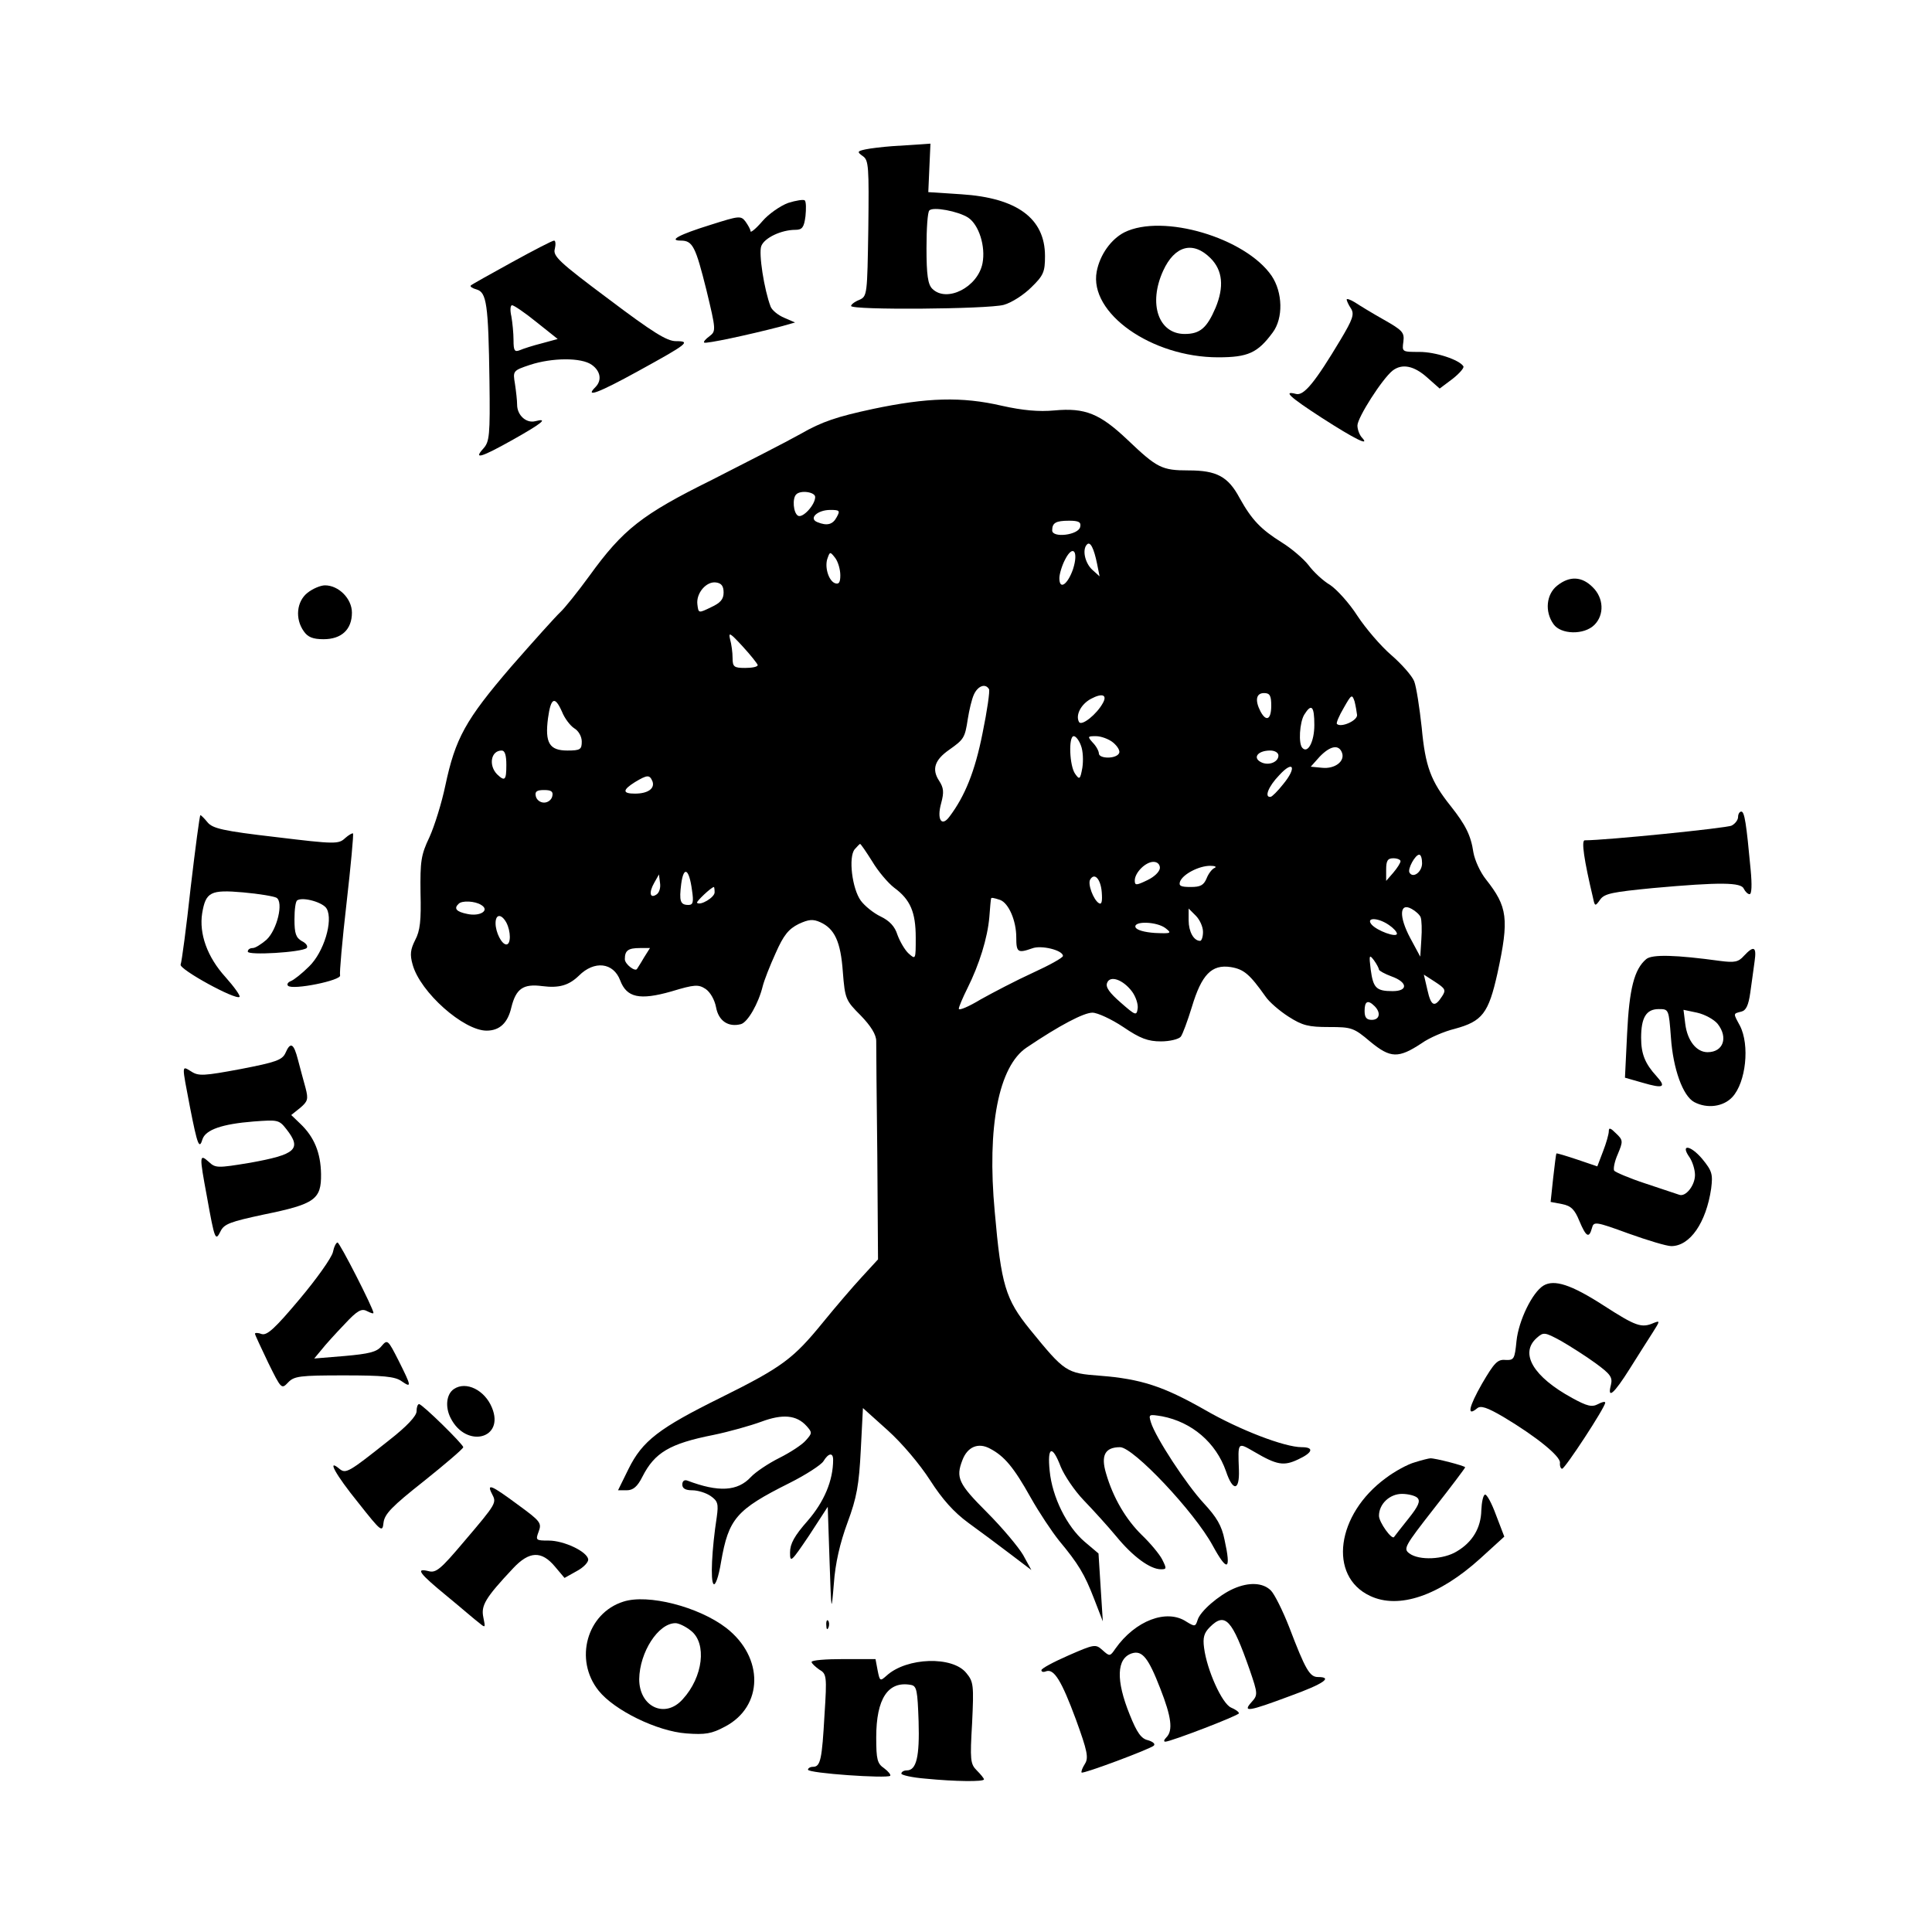
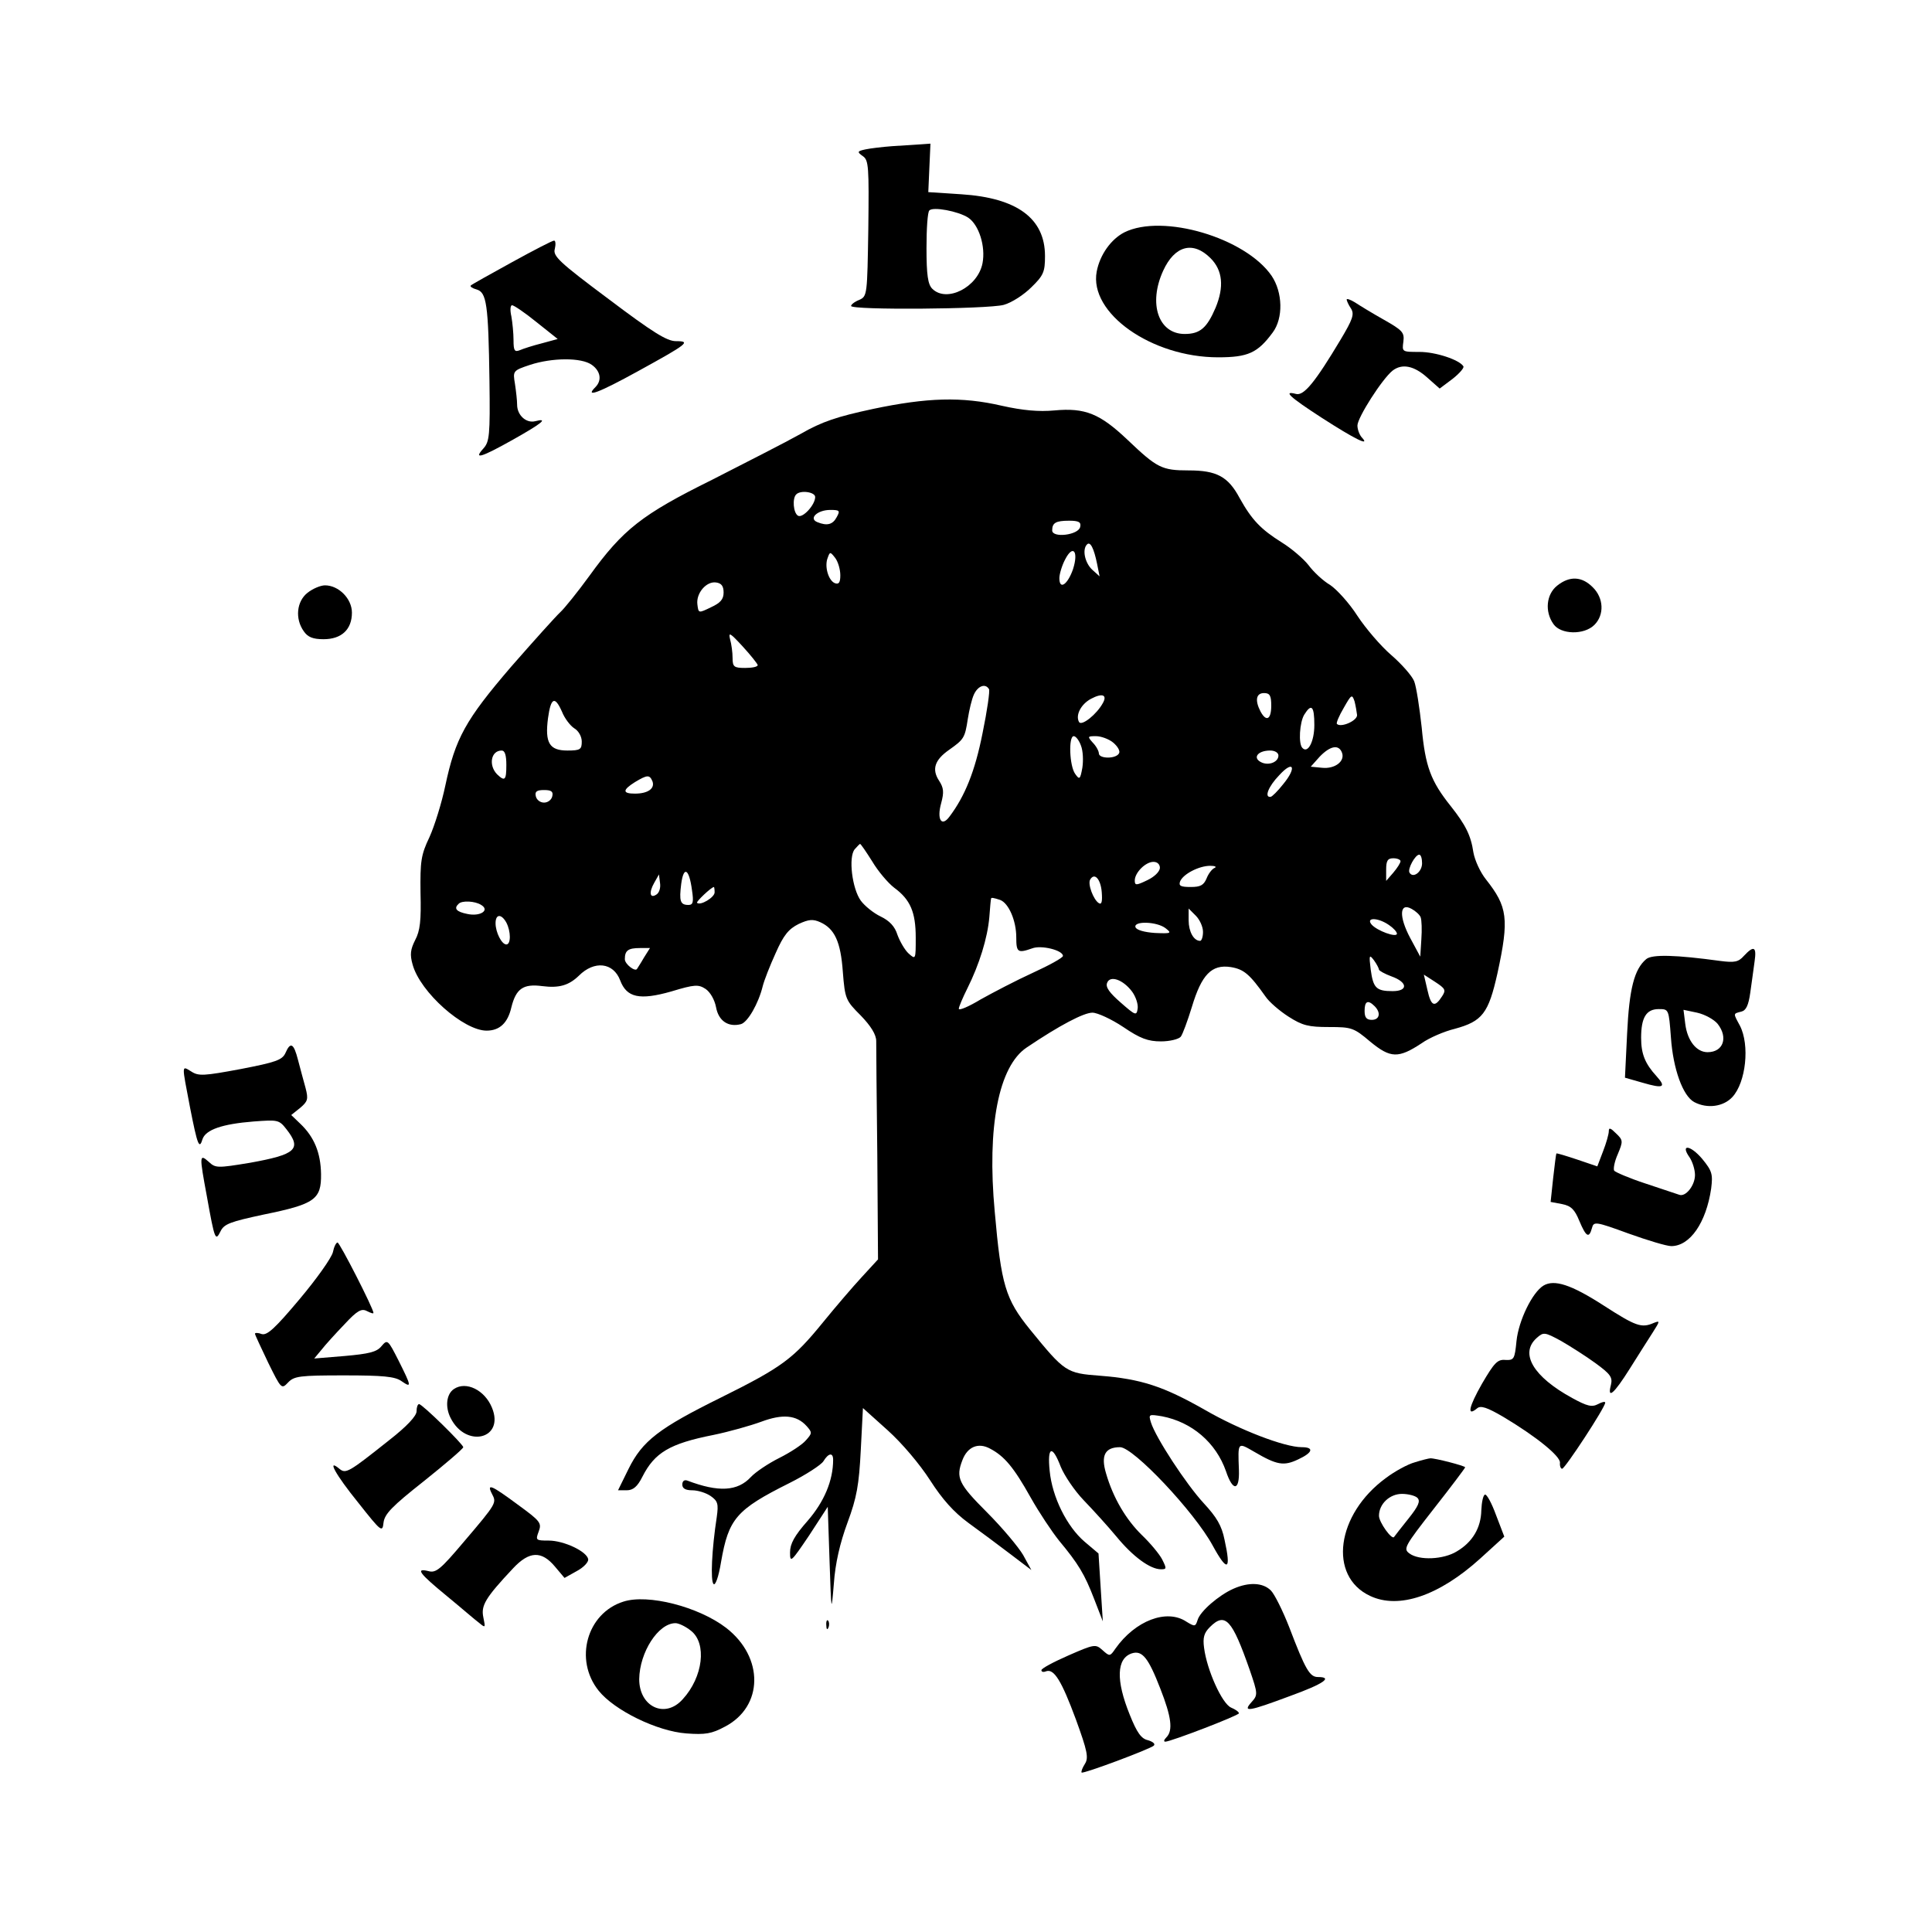
<svg xmlns="http://www.w3.org/2000/svg" version="1.0" width="538pt" height="538pt" viewBox="0 0 538 538" preserveAspectRatio="xMidYMid meet">
  <g transform="translate(0,538) scale(0.1,-0.1)" fill="#000000" stroke="none">
    <path d="M2485 4973 c-27 -2 -61 -6 -75 -9 -23 -5 -24 -7 -7 -19 16 -11 17 -30 15 -201 -3 -185 -3 -189 -25 -199 -13 -5 -23 -13 -23 -17 0 -12 380 -9 425 3 22 6 56 28 77 49 34 33 38 43 38 87 0 105 -78 162 -233 172 l-92 6 3 68 3 67 -28 -2 c-15 -1 -50 -3 -78 -5z m211 -199 c30 -20 49 -80 40 -127 -13 -67 -100 -111 -140 -71 -12 12 -16 38 -16 113 0 54 3 101 8 105 10 11 80 -2 108 -20z" />
-     <path d="M2195 4815 c-22 -8 -55 -31 -72 -51 -18 -21 -33 -33 -33 -28 0 5 -7 17 -14 27 -13 17 -18 16 -97 -9 -87 -27 -119 -44 -83 -44 33 0 41 -17 71 -137 27 -112 27 -115 9 -129 -11 -8 -18 -16 -15 -18 4 -4 122 21 214 45 l39 11 -30 13 c-17 7 -34 21 -38 31 -18 47 -34 149 -26 169 9 23 56 45 95 45 19 0 24 7 28 38 2 20 2 40 -2 44 -3 3 -24 0 -46 -7z" />
    <path d="M3131 4733 c-37 -19 -68 -62 -77 -109 -22 -116 153 -239 338 -239 83 0 110 12 152 69 30 40 28 112 -3 158 -73 106 -303 174 -410 121z m240 -72 c34 -34 38 -80 14 -138 -24 -56 -43 -73 -86 -73 -73 0 -102 84 -60 176 32 70 83 84 132 35z" />
    <path d="M1426 4650 c-60 -33 -112 -62 -115 -65 -3 -3 5 -8 16 -11 28 -8 33 -40 36 -255 2 -152 0 -169 -17 -188 -29 -32 -6 -25 83 25 80 45 100 61 61 51 -25 -6 -50 17 -50 46 0 12 -3 38 -6 58 -6 36 -6 37 42 53 61 20 143 21 172 0 24 -17 29 -43 10 -62 -31 -31 9 -16 118 44 140 77 149 84 106 84 -25 0 -65 25 -187 117 -138 103 -156 120 -150 140 3 13 2 23 -2 23 -5 0 -57 -27 -117 -60z m68 -167 l59 -47 -44 -12 c-24 -6 -52 -15 -61 -19 -15 -6 -18 -2 -18 28 0 19 -3 49 -6 66 -4 17 -3 31 2 31 5 0 36 -21 68 -47z" />
    <path d="M3750 4546 c0 -3 5 -15 12 -25 10 -16 5 -30 -29 -87 -70 -117 -102 -157 -124 -151 -38 10 -17 -9 71 -66 93 -60 136 -81 113 -56 -7 7 -13 23 -13 34 0 22 69 130 98 153 26 20 59 14 96 -19 l35 -31 36 27 c19 15 33 31 30 35 -11 18 -77 40 -122 40 -49 0 -49 0 -45 29 3 25 -2 31 -55 61 -32 18 -68 40 -80 48 -13 8 -23 11 -23 8z" />
    <path d="M2430 4241 c-98 -21 -141 -35 -200 -69 -41 -23 -153 -80 -247 -128 -196 -97 -248 -138 -342 -268 -32 -44 -69 -90 -81 -101 -12 -11 -74 -80 -137 -152 -127 -148 -155 -199 -183 -331 -10 -48 -30 -112 -44 -143 -24 -50 -26 -68 -25 -155 2 -77 -1 -106 -15 -132 -13 -26 -15 -40 -7 -68 21 -77 142 -184 206 -184 36 0 59 21 69 65 13 52 33 66 86 59 47 -6 74 2 102 29 43 43 96 37 115 -13 18 -48 54 -56 142 -31 66 20 76 20 96 7 13 -9 25 -30 29 -51 7 -38 34 -56 69 -47 19 5 49 57 61 106 4 16 20 57 36 92 22 50 36 67 64 81 28 13 40 14 60 5 40 -18 57 -54 63 -138 6 -76 8 -80 50 -122 28 -29 43 -53 43 -71 0 -14 1 -157 3 -317 l2 -291 -45 -49 c-25 -27 -73 -83 -108 -126 -83 -102 -114 -125 -283 -209 -174 -86 -220 -121 -259 -200 l-29 -59 24 0 c18 0 30 10 44 38 34 67 76 92 197 116 44 9 104 26 134 37 59 22 98 19 126 -12 16 -18 16 -20 -2 -40 -10 -12 -44 -34 -74 -49 -30 -15 -66 -39 -79 -53 -37 -40 -90 -43 -177 -10 -8 3 -14 -1 -14 -11 0 -11 9 -16 28 -16 15 0 38 -7 51 -16 20 -14 22 -22 17 -58 -14 -91 -18 -178 -9 -187 5 -5 14 19 21 62 21 120 42 145 190 219 46 23 89 51 95 61 14 23 27 25 27 4 0 -58 -25 -117 -71 -170 -37 -42 -49 -64 -49 -88 0 -30 3 -27 53 47 l52 80 5 -150 c5 -146 5 -148 12 -64 4 57 17 113 38 170 26 70 32 105 37 202 l6 117 69 -62 c40 -36 89 -94 118 -139 34 -53 66 -89 107 -119 32 -23 84 -62 117 -87 l58 -44 -23 42 c-13 22 -58 76 -101 119 -79 79 -87 96 -68 145 14 37 44 50 77 32 40 -21 66 -52 113 -136 23 -41 59 -95 79 -120 54 -65 71 -93 98 -163 l24 -62 -6 94 -6 95 -39 33 c-49 42 -90 124 -97 197 -7 68 7 74 31 11 10 -24 38 -66 64 -93 26 -27 67 -72 91 -101 46 -56 94 -91 124 -91 16 0 16 2 3 28 -8 15 -33 45 -56 67 -44 43 -80 103 -100 172 -15 50 -3 73 39 73 37 0 207 -180 258 -274 41 -75 52 -70 33 16 -8 40 -22 63 -58 102 -49 53 -134 183 -147 225 -7 23 -6 23 31 17 83 -16 150 -73 178 -153 19 -57 38 -55 36 3 -3 80 -4 78 43 51 63 -37 82 -40 122 -21 41 19 45 34 10 34 -48 0 -173 48 -270 104 -116 66 -178 86 -292 95 -94 7 -98 10 -195 129 -68 84 -80 123 -98 328 -22 237 11 405 89 457 92 62 159 97 183 97 14 0 53 -18 86 -40 47 -32 69 -40 105 -40 24 0 49 6 55 13 5 6 19 44 31 83 27 90 55 119 108 111 37 -6 53 -20 97 -82 10 -15 39 -40 64 -56 39 -25 56 -29 113 -29 63 0 69 -2 115 -41 56 -46 78 -47 143 -4 21 15 63 33 92 40 77 21 94 43 119 155 33 152 28 185 -32 261 -16 20 -31 53 -35 75 -7 48 -22 77 -63 129 -56 70 -71 111 -81 219 -6 55 -15 114 -21 129 -6 15 -35 48 -64 73 -29 25 -71 74 -94 109 -23 36 -58 74 -76 86 -19 11 -46 36 -60 55 -14 18 -48 47 -74 63 -59 37 -84 63 -118 124 -32 60 -64 77 -142 77 -75 0 -88 7 -170 85 -77 73 -118 90 -204 82 -43 -4 -88 0 -146 13 -112 26 -208 23 -360 -9z m-160 -245 c0 -22 -35 -60 -48 -52 -13 8 -16 48 -5 59 12 13 53 7 53 -7z m60 -56 c-11 -21 -27 -25 -54 -14 -25 10 0 34 36 34 26 0 28 -2 18 -20z m678 -27 c-4 -23 -78 -32 -78 -10 0 21 10 27 47 27 27 0 34 -4 31 -17z m47 -103 l7 -35 -21 19 c-20 19 -28 56 -14 70 9 9 19 -10 28 -54z m-67 -15 c-15 -43 -38 -59 -38 -25 0 11 7 35 16 52 22 43 38 23 22 -27z m-648 -17 c0 -20 -4 -26 -15 -22 -18 7 -30 47 -20 71 6 17 7 17 21 -1 8 -11 14 -32 14 -48z m-325 -48 c0 -19 -9 -29 -35 -41 -35 -17 -35 -17 -38 8 -4 31 25 65 52 61 15 -2 21 -10 21 -28z m95 -202 c0 -5 -16 -8 -35 -8 -31 0 -35 3 -35 28 0 15 -3 38 -7 52 -5 21 0 18 35 -20 23 -25 41 -48 42 -52z m644 -67 c3 -4 -5 -60 -18 -123 -21 -106 -49 -175 -92 -232 -22 -30 -36 -8 -23 38 8 30 7 42 -6 62 -21 32 -12 58 28 86 41 29 44 33 52 86 4 25 11 55 17 68 11 24 32 32 42 15z m317 -39 c-17 -31 -58 -64 -66 -53 -11 19 5 50 33 65 32 17 46 11 33 -12z m469 -7 c0 -39 -14 -46 -30 -16 -16 31 -12 51 10 51 16 0 20 -7 20 -35z m239 -26 c1 -16 -45 -36 -56 -25 -3 2 6 23 19 45 21 37 23 39 30 18 3 -12 6 -29 7 -38z m-2214 9 c7 -18 23 -39 34 -46 12 -7 21 -23 21 -37 0 -22 -4 -25 -40 -25 -50 0 -63 21 -54 90 8 58 19 63 39 18z m2095 -37 c0 -46 -18 -80 -33 -64 -12 11 -8 72 5 93 20 32 28 24 28 -29z m-650 -57 c6 -15 7 -42 4 -62 -6 -33 -8 -34 -20 -17 -16 22 -19 105 -4 105 6 0 15 -12 20 -26z m90 8 c13 -11 20 -24 16 -30 -9 -16 -56 -15 -56 0 0 6 -7 20 -17 30 -15 17 -15 18 9 18 14 0 36 -8 48 -18z m637 -28 c9 -24 -20 -46 -56 -42 l-31 3 25 28 c29 30 53 35 62 11z m-2327 -34 c0 -43 -4 -47 -26 -26 -24 25 -17 66 13 66 9 0 13 -13 13 -40z m2150 26 c0 -17 -24 -28 -45 -20 -29 12 -14 34 22 34 13 0 23 -6 23 -14z m13 -80 c-15 -19 -31 -35 -35 -35 -18 -2 -6 29 24 60 40 44 50 22 11 -25z m-1756 8 c7 -20 -13 -34 -49 -34 -35 0 -35 10 0 32 35 21 41 21 49 2z m-279 -41 c-2 -10 -12 -18 -23 -18 -11 0 -21 8 -23 18 -3 13 3 17 23 17 20 0 26 -4 23 -17z m891 -182 c16 -27 44 -60 61 -73 45 -33 60 -68 60 -139 0 -61 0 -62 -20 -44 -10 9 -24 33 -31 52 -7 23 -22 39 -47 51 -19 9 -44 29 -55 44 -24 33 -35 121 -17 143 7 8 14 15 15 15 2 0 17 -22 34 -49z m1531 -5 c0 -24 -25 -43 -35 -26 -6 10 16 50 27 50 5 0 8 -11 8 -24z m-60 6 c0 -5 -9 -19 -20 -32 l-20 -23 0 31 c0 25 4 32 20 32 11 0 20 -4 20 -8z m-670 -19 c-1 -11 -16 -25 -35 -34 -31 -15 -35 -15 -35 -1 0 22 30 52 52 52 11 0 18 -7 18 -17z m152 0 c-7 -3 -17 -16 -22 -29 -8 -19 -17 -24 -44 -24 -28 0 -34 3 -30 15 8 21 53 44 84 44 14 0 19 -3 12 -6z m-1455 -62 c5 -33 3 -41 -10 -41 -23 0 -26 11 -20 59 7 51 22 42 30 -18z m-99 -12 c-18 -12 -22 5 -6 33 l13 23 3 -24 c2 -13 -2 -27 -10 -32z m1240 7 c2 -26 0 -36 -8 -31 -15 9 -32 54 -24 66 12 20 29 1 32 -35z m-1078 -1 c0 -14 -40 -38 -49 -29 -3 3 39 43 47 44 1 0 2 -7 2 -15z m795 -21 c24 -9 45 -58 45 -104 0 -42 4 -45 44 -31 25 10 86 -5 86 -21 0 -5 -38 -26 -84 -47 -46 -21 -111 -55 -145 -74 -33 -20 -61 -32 -61 -26 0 5 11 31 24 57 33 66 56 140 61 198 2 27 4 50 5 52 0 3 7 2 25 -4z m-1445 -14 c25 -15 -3 -33 -39 -25 -30 6 -38 15 -24 28 9 10 46 8 63 -3z m2616 -34 c3 -8 4 -35 2 -62 l-3 -48 -28 52 c-32 60 -30 100 4 81 11 -6 22 -16 25 -23z m-606 -41 c0 -14 -4 -25 -8 -25 -18 0 -32 26 -32 57 l0 33 20 -20 c11 -11 20 -31 20 -45z m-1940 26 c13 -25 13 -61 0 -61 -13 0 -30 34 -30 59 0 26 16 27 30 2z m2458 -7 c12 -8 22 -19 22 -24 0 -12 -56 8 -71 26 -16 20 19 19 49 -2z m-622 -9 c18 -14 15 -15 -30 -13 -29 2 -51 8 -54 16 -6 18 60 16 84 -3z m-1453 -82 c-9 -16 -18 -29 -19 -31 -5 -9 -34 13 -34 27 0 24 9 31 42 31 l28 0 -17 -27z m2047 -33 c0 -3 16 -12 35 -19 45 -16 47 -41 3 -41 -46 0 -54 9 -61 60 -5 41 -4 43 9 26 8 -11 14 -23 14 -26z m176 -74 c-21 -33 -31 -28 -41 17 l-10 43 31 -20 c29 -19 31 -23 20 -40z m-863 12 c10 -14 17 -35 15 -47 -3 -20 -6 -19 -47 17 -31 27 -43 43 -38 55 8 22 45 9 70 -25z m675 -40 c18 -18 14 -38 -8 -38 -15 0 -20 7 -20 25 0 27 9 32 28 13z" />
-     <path d="M4336 3749 c-30 -24 -35 -72 -10 -107 20 -29 85 -31 114 -2 28 28 26 75 -5 105 -30 30 -64 32 -99 4z" />
+     <path d="M4336 3749 c-30 -24 -35 -72 -10 -107 20 -29 85 -31 114 -2 28 28 26 75 -5 105 -30 30 -64 32 -99 4" />
    <path d="M856 3729 c-30 -24 -35 -72 -10 -107 11 -16 25 -22 55 -22 50 0 79 27 79 74 0 39 -37 76 -75 76 -12 0 -34 -9 -49 -21z" />
-     <path d="M4840 3105 c0 -8 -8 -19 -18 -24 -13 -7 -350 -41 -409 -41 -10 0 -2 -55 23 -160 5 -24 6 -25 20 -5 12 17 35 21 147 32 188 17 246 16 253 -2 4 -8 11 -15 16 -15 6 0 7 26 3 68 -12 129 -17 162 -26 162 -5 0 -9 -7 -9 -15z" />
-     <path d="M531 2909 c-12 -111 -25 -208 -28 -215 -5 -13 154 -100 164 -90 3 3 -15 28 -39 55 -51 56 -74 121 -65 178 10 59 23 66 114 58 45 -4 86 -11 93 -15 20 -12 2 -89 -28 -117 -14 -12 -31 -23 -38 -23 -8 0 -14 -4 -14 -10 0 -11 150 -2 164 10 4 5 -1 13 -13 19 -17 10 -21 21 -21 61 0 27 3 51 8 53 16 10 73 -6 82 -24 18 -33 -8 -120 -49 -160 -20 -20 -43 -38 -51 -41 -8 -3 -12 -9 -8 -13 12 -13 150 15 145 29 -2 6 6 97 18 201 12 105 20 192 18 194 -1 2 -12 -4 -22 -13 -18 -17 -28 -17 -193 3 -147 17 -176 24 -190 41 -9 11 -18 20 -20 20 -2 0 -14 -91 -27 -201z" />
    <path d="M4856 2718 c-15 -17 -26 -19 -65 -14 -124 17 -191 19 -207 5 -33 -28 -47 -82 -53 -207 l-6 -123 49 -14 c58 -17 67 -13 39 18 -32 35 -43 62 -43 107 0 56 14 80 49 80 28 0 28 0 34 -79 6 -87 33 -163 65 -180 36 -19 81 -13 106 14 38 41 49 145 21 199 -19 35 -19 33 4 39 13 3 20 17 25 53 4 27 9 66 12 87 6 41 -2 45 -30 15z m-73 -189 c30 -38 16 -79 -28 -79 -31 0 -56 32 -62 78 l-5 40 38 -8 c22 -5 47 -19 57 -31z" />
    <path d="M795 2448 c-9 -20 -27 -26 -125 -45 -102 -19 -117 -20 -137 -7 -28 17 -27 22 -4 -99 21 -107 26 -119 35 -89 9 26 54 42 142 49 68 5 71 5 92 -22 43 -55 26 -70 -102 -93 -91 -15 -96 -15 -115 3 -26 23 -26 17 -5 -96 22 -123 24 -126 38 -98 10 21 28 27 121 47 142 29 160 42 159 113 -1 59 -19 103 -58 140 l-25 24 25 20 c21 18 23 24 15 55 -5 19 -15 54 -21 78 -12 47 -21 52 -35 20z" />
    <path d="M4480 2230 c0 -8 -7 -33 -16 -56 l-16 -42 -56 19 c-30 10 -56 18 -58 17 -1 -2 -5 -33 -9 -69 l-7 -66 32 -6 c25 -5 35 -15 48 -47 19 -45 27 -49 35 -20 5 19 9 19 102 -15 53 -19 106 -35 119 -35 52 0 97 65 111 160 5 40 3 49 -25 83 -33 39 -62 42 -35 4 8 -12 15 -34 15 -49 0 -29 -26 -62 -44 -55 -6 2 -48 16 -93 31 -46 15 -85 32 -88 36 -3 5 1 26 10 46 15 36 15 39 -5 58 -15 15 -20 17 -20 6z" />
    <path d="M927 1893 c-4 -16 -45 -74 -93 -131 -68 -81 -90 -101 -105 -97 -10 4 -19 4 -19 1 0 -3 17 -39 37 -81 36 -73 37 -74 55 -55 17 18 32 20 156 20 108 0 142 -3 160 -16 29 -20 28 -15 -8 57 -30 59 -31 60 -48 40 -13 -16 -35 -21 -102 -27 l-85 -7 20 24 c10 13 39 45 64 71 36 39 48 45 63 37 10 -5 18 -8 18 -5 0 12 -94 196 -100 196 -4 0 -10 -12 -13 -27z" />
    <path d="M4298 1800 c-31 -19 -69 -97 -75 -154 -5 -51 -7 -54 -31 -53 -22 2 -31 -8 -65 -66 -37 -65 -43 -93 -14 -69 10 9 28 3 74 -24 92 -55 158 -109 157 -127 -1 -9 2 -17 6 -17 8 0 120 171 120 184 0 4 -9 2 -20 -4 -17 -9 -30 -6 -72 17 -108 59 -147 124 -99 167 19 17 22 17 68 -8 26 -15 70 -43 96 -62 41 -30 48 -39 43 -60 -11 -42 8 -26 52 44 23 37 52 82 64 101 21 33 21 34 3 27 -34 -15 -50 -9 -140 49 -90 58 -137 73 -167 55z" />
    <path d="M1264 1512 c-21 -14 -25 -50 -9 -81 43 -85 151 -58 115 29 -20 49 -72 75 -106 52z" />
    <path d="M1160 1450 c0 -13 -27 -42 -77 -81 -112 -89 -120 -94 -138 -79 -36 30 -11 -16 53 -95 64 -81 67 -83 70 -55 3 24 23 45 113 116 60 48 109 90 109 94 0 8 -114 120 -123 120 -4 0 -7 -9 -7 -20z" />
    <path d="M3940 1308 c-19 -5 -56 -25 -81 -44 -138 -101 -161 -273 -44 -328 80 -38 192 0 307 104 l67 61 -23 60 c-12 33 -26 59 -31 57 -5 -2 -9 -21 -10 -44 -1 -48 -24 -88 -68 -114 -37 -23 -105 -26 -132 -6 -18 13 -14 20 68 125 48 61 87 113 87 115 0 4 -85 26 -97 25 -4 0 -24 -5 -43 -11z m7 -99 c9 -9 3 -23 -25 -58 -20 -25 -38 -48 -40 -51 -6 -9 -42 41 -42 59 0 33 30 61 64 61 17 0 37 -5 43 -11z" />
    <path d="M1370 1220 c13 -25 14 -25 -78 -133 -65 -77 -78 -88 -99 -82 -37 9 -26 -6 52 -70 39 -32 78 -66 89 -74 18 -15 18 -14 12 15 -7 33 5 54 83 137 45 48 79 49 116 5 l27 -32 34 19 c19 10 33 25 32 33 -4 22 -68 52 -110 52 -36 0 -37 1 -28 25 9 24 5 29 -58 75 -73 54 -88 61 -72 30z" />
    <path d="M3435 956 c-41 -18 -93 -63 -100 -87 -6 -19 -8 -19 -31 -5 -55 37 -143 3 -198 -75 -15 -22 -16 -22 -36 -4 -19 17 -22 17 -95 -15 -41 -18 -75 -36 -75 -41 0 -5 6 -6 13 -3 22 8 43 -26 83 -134 32 -88 36 -107 25 -124 -7 -11 -11 -22 -9 -24 5 -4 190 65 201 75 5 5 -3 11 -16 15 -19 4 -31 21 -51 71 -39 96 -37 157 6 171 29 9 46 -13 79 -98 31 -79 36 -117 17 -136 -7 -7 -8 -12 -3 -12 15 0 205 73 205 79 0 4 -10 11 -22 16 -25 11 -67 104 -75 166 -4 29 0 42 16 58 43 43 62 21 111 -119 23 -67 23 -70 5 -90 -26 -29 -8 -26 107 17 94 34 121 53 78 53 -23 0 -35 21 -80 139 -18 46 -41 92 -51 102 -22 22 -61 24 -104 5z" />
    <path d="M1736 920 c-102 -32 -138 -162 -69 -248 44 -55 163 -113 244 -119 53 -4 71 -1 108 19 107 56 109 193 3 275 -77 59 -218 95 -286 73z m188 -81 c45 -35 34 -129 -23 -191 -49 -55 -121 -21 -121 56 1 75 53 156 101 156 9 0 28 -9 43 -21z" />
    <path d="M2301 854 c0 -11 3 -14 6 -6 3 7 2 16 -1 19 -3 4 -6 -2 -5 -13z" />
-     <path d="M2260 752 c0 -4 10 -13 21 -21 21 -12 22 -18 15 -126 -7 -124 -11 -145 -32 -145 -8 0 -14 -4 -14 -8 0 -10 220 -25 229 -17 2 3 -5 12 -17 21 -19 13 -22 24 -22 86 0 108 33 158 97 146 16 -3 18 -16 21 -101 3 -99 -6 -137 -33 -137 -8 0 -15 -4 -15 -9 0 -4 30 -11 68 -14 81 -8 162 -9 162 -2 0 3 -9 14 -20 25 -18 18 -19 29 -13 132 5 105 4 115 -16 139 -38 48 -166 44 -222 -7 -18 -16 -19 -16 -25 14 l-6 32 -89 0 c-49 0 -89 -3 -89 -8z" />
  </g>
</svg>